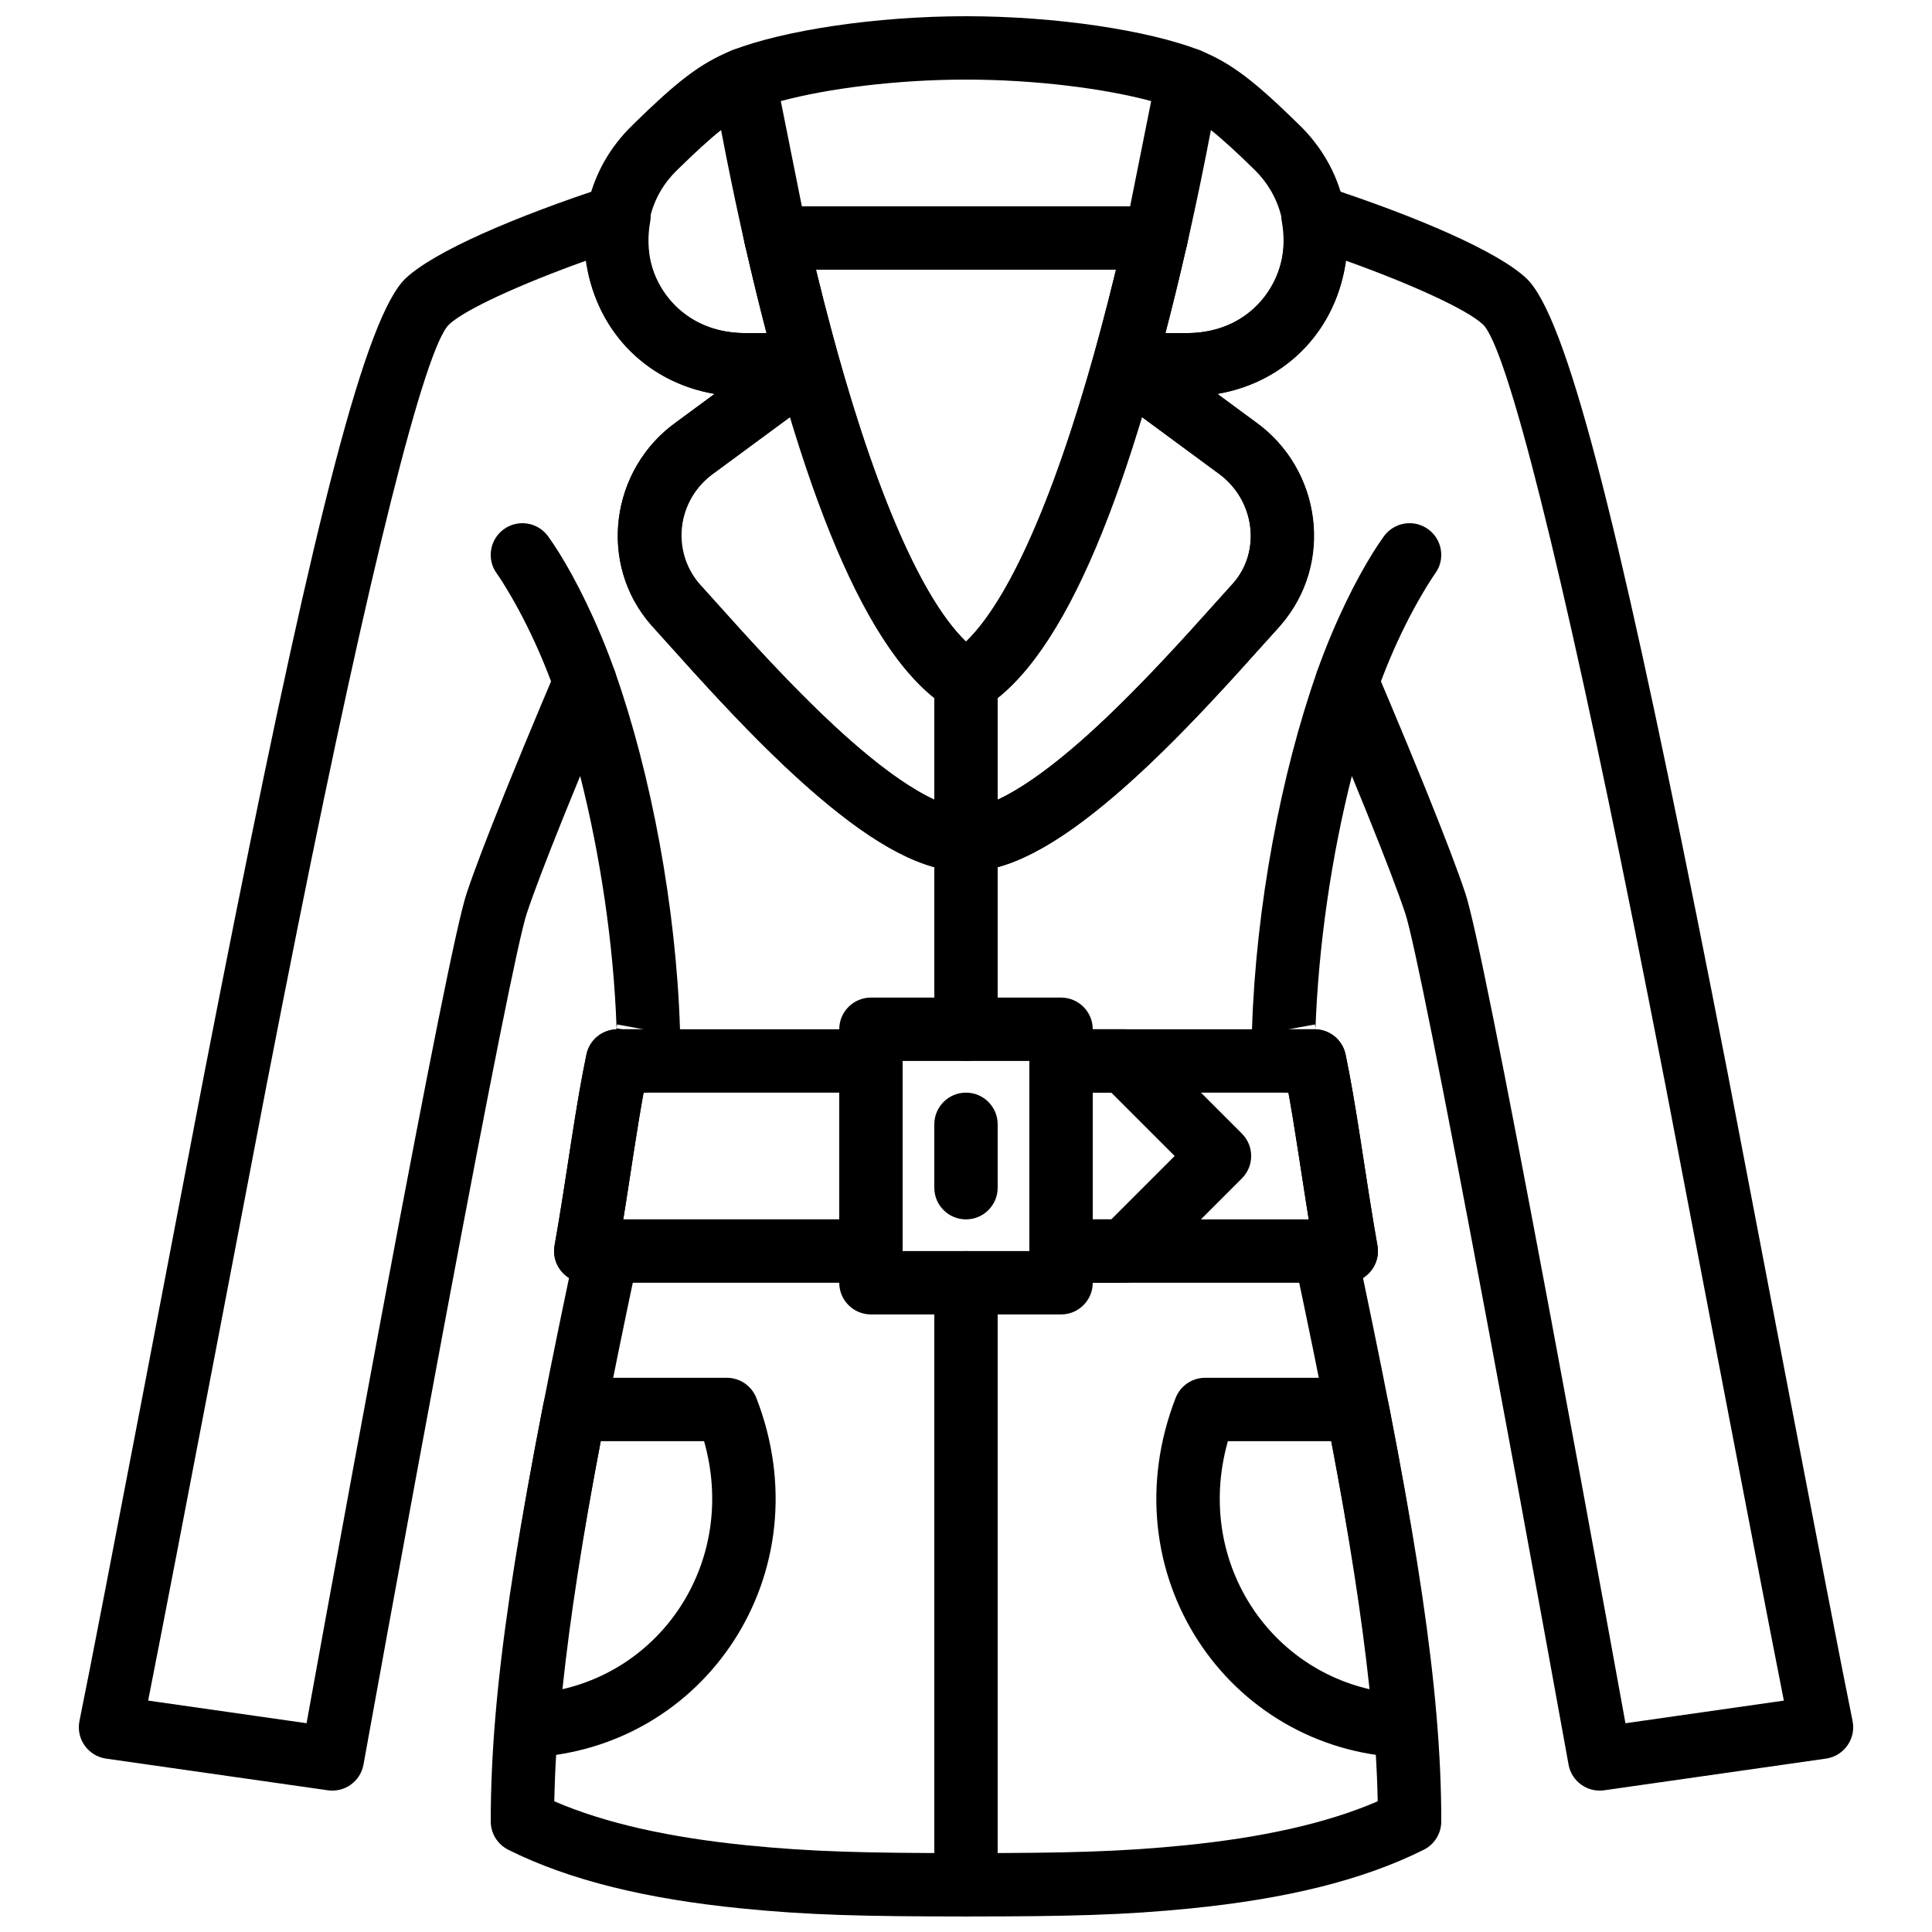
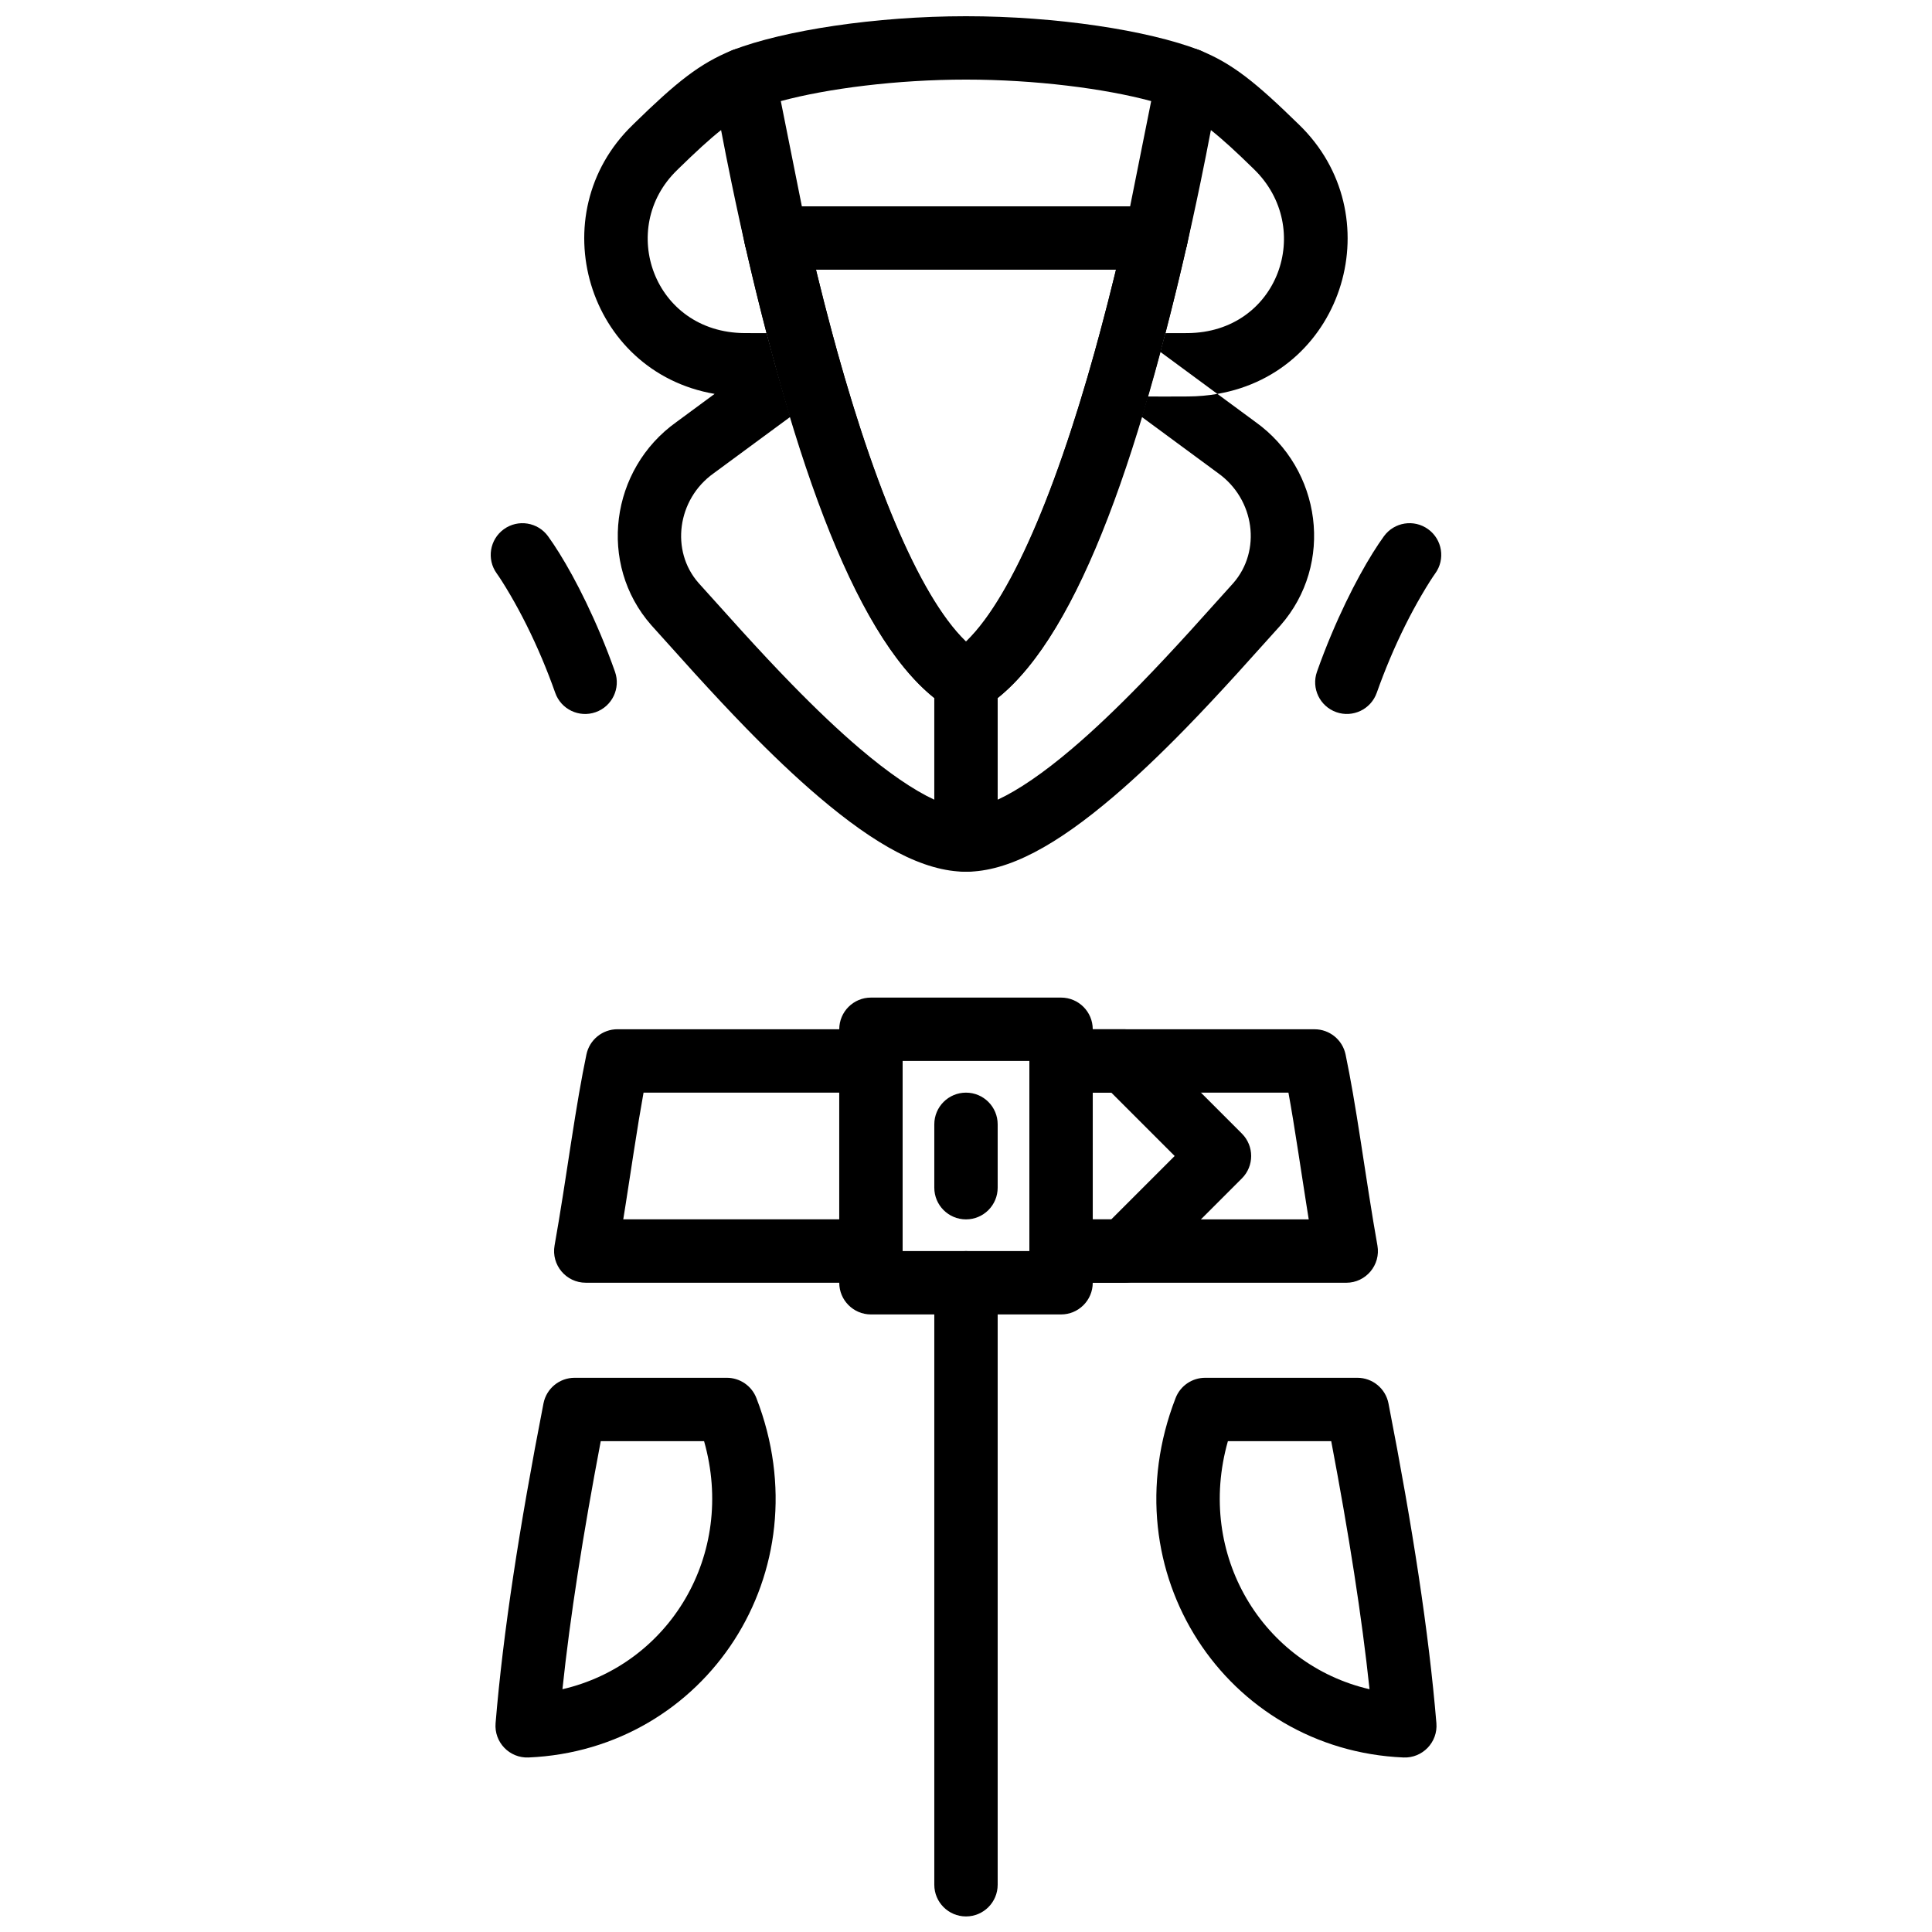
<svg xmlns="http://www.w3.org/2000/svg" width="800px" height="800px" version="1.1" viewBox="144 144 512 512">
  <defs>
    <clipPath id="c">
      <path d="m332 148.09h136v67.906h-136z" />
    </clipPath>
    <clipPath id="b">
-       <path d="m164 192h472v459.9h-472z" />
-     </clipPath>
+       </clipPath>
    <clipPath id="a">
      <path d="m391 475h18v176.9h-18z" />
    </clipPath>
  </defs>
  <path d="m306.98 322.02c-1.188-3.363-2.457-6.637-3.797-9.824-5.144-12.207-10.336-21.094-13.938-26.07-2.719-3.758-7.969-4.598-11.727-1.875-3.754 2.719-4.598 7.969-1.875 11.723 0.656 0.91 1.926 2.844 3.613 5.731 2.867 4.91 5.75 10.609 8.449 17.012 1.211 2.883 2.363 5.848 3.438 8.895 1.543 4.371 6.34 6.664 10.711 5.121 4.375-1.543 6.668-6.34 5.125-10.711z" fill-rule="evenodd" />
  <path d="m508.85 327.61c1.078-3.047 2.227-6.012 3.441-8.895 2.695-6.402 5.578-12.102 8.449-17.012 1.684-2.887 2.953-4.82 3.609-5.731 2.723-3.754 1.883-9.004-1.875-11.723-3.754-2.723-9.004-1.883-11.727 1.875-3.602 4.977-8.793 13.863-13.938 26.07-1.34 3.188-2.609 6.461-3.797 9.824-1.543 4.371 0.75 9.168 5.125 10.711 4.371 1.543 9.168-0.75 10.711-5.121z" fill-rule="evenodd" />
  <path d="m323.25 255.85c-17.535 12.484-20.887 37.641-6.664 53.809 0.262 0.297 0.262 0.297 0.617 0.688 0.398 0.445 8.199 9.129 10.883 12.082 4.902 5.383 9.281 10.066 13.645 14.547 6.785 6.957 13.152 13.012 19.246 18.195 14.988 12.75 27.703 19.848 39.023 19.848 4.637 0 8.395-3.762 8.395-8.398v-41.984c0-2.941-1.539-5.668-4.055-7.188-12.121-7.32-25.039-34.262-36.516-73.484-5.129-17.527-9.672-36.352-13.566-55.184-1.363-6.598-2.551-12.719-3.551-18.211-0.598-3.277-1-5.609-1.199-6.832-0.871-5.312-6.445-8.441-11.438-6.426-8.684 3.516-14.84 8.496-26.066 19.461-0.199 0.195-0.199 0.195-0.324 0.324-24.512 23.672-12.141 65.473 21.699 71.289zm14.562-63.672c2.793 13.512 5.914 27.027 9.352 40.109 1.457 5.555 2.973 11.027 4.539 16.391 0.574 1.961 1.152 3.891 1.73 5.793 11.242 36.918 23.559 62.809 38.168 74.508v26.949c-5.457-2.523-12.164-7.098-19.742-13.547-5.652-4.809-11.656-10.52-18.105-17.133-4.211-4.32-8.465-8.867-13.242-14.121-2.644-2.906-10.418-11.562-10.883-12.074-0.191-0.215-0.191-0.215-0.523-0.586-7.469-8.492-5.644-22.152 3.996-29.02l29.895-22.02c6.523-4.809 3.125-15.156-4.981-15.156-2.219 0-3.992 0-6.519 0.008-2.258 0.008-3.223 0.008-4.324 0.008-2.027 0.004-3.82 0-5.891-0.016-24.082-0.164-33.75-27.824-17.832-43.199 0.23-0.23 0.23-0.23 0.355-0.355 4.613-4.5 8.172-7.785 11.289-10.246 0.812 4.285 1.719 8.875 2.719 13.707z" fill-rule="evenodd" />
  <path d="m476.26 188.79c16.203 15.66 6.535 43.32-17.543 43.484-2.074 0.016-3.867 0.02-5.887 0.016-1.109 0-2.074 0-4.332-0.008-2.527-0.008-4.301-0.008-6.516-0.008-8.109 0-11.508 10.348-4.981 15.156l29.781 21.941c9.754 6.945 11.574 20.605 4.016 29.199-0.238 0.27-0.238 0.27-0.406 0.453-0.488 0.543-8.266 9.199-10.906 12.105-4.781 5.254-9.035 9.801-13.246 14.121-6.449 6.613-12.449 12.324-18.105 17.133-7.578 6.449-14.285 11.023-19.742 13.547v-26.949c14.613-11.699 26.93-37.59 38.168-74.508 0.582-1.902 1.156-3.832 1.73-5.793 1.57-5.363 3.082-10.836 4.539-16.391 3.438-13.082 6.559-26.598 9.352-40.109 1-4.832 1.906-9.422 2.719-13.703 3.129 2.469 6.711 5.769 11.359 10.312zm-29.297 45.121-4.981 6.758v8.398c2.199 0 3.957 0.004 6.473 0.008 2.262 0.008 3.238 0.008 4.356 0.012 2.062 0 3.902-0.004 6.023-0.02 2.703-0.02 5.301-0.25 7.781-0.68zm41.25-56.918c-11.449-11.184-17.605-16.164-26.289-19.68-4.992-2.016-10.566 1.113-11.438 6.426-0.199 1.223-0.602 3.555-1.199 6.832-1 5.492-2.188 11.613-3.551 18.211-3.894 18.832-8.434 37.656-13.562 55.184-11.48 39.223-24.398 66.164-36.52 73.484-2.516 1.52-4.055 4.246-4.055 7.188v41.984c0 4.637 3.758 8.398 8.398 8.398 11.316 0 24.035-7.098 39.02-19.848 6.094-5.184 12.461-11.238 19.246-18.195 4.363-4.481 8.746-9.164 13.645-14.547 2.688-2.953 10.484-11.637 10.91-12.109 0.328-0.363 0.328-0.363 0.5-0.555 14.312-16.273 10.961-41.43-6.684-53.996l-10.02-7.383c33.84-5.812 46.207-47.625 21.598-71.395z" fill-rule="evenodd" />
  <g clip-path="url(#c)">
    <path d="m400 148.3c-23.973 0-48.203 3.738-61.789 8.953-3.82 1.469-6.027 5.473-5.223 9.488l8.395 41.984c0.785 3.922 4.231 6.75 8.234 6.75h100.76c4.004 0 7.449-2.828 8.234-6.75l8.398-41.984c0.801-4.016-1.406-8.02-5.227-9.488-13.582-5.215-37.816-8.953-61.785-8.953zm43.496 50.379h-86.996l-5.578-27.887c12.305-3.328 30.754-5.699 49.078-5.699 18.32 0 36.77 2.371 49.074 5.699z" fill-rule="evenodd" />
  </g>
  <path d="m450.35 198.68h-100.7c-5.391 0-9.387 5.008-8.188 10.266 14.59 63.953 31.844 109.39 54.195 122.88 2.668 1.609 6.008 1.609 8.676 0 22.352-13.492 39.609-58.926 54.195-122.88 1.199-5.258-2.793-10.266-8.184-10.266zm-50.348 115.38c-14.094-13.441-28.055-50.289-39.75-98.586h79.496c-11.695 48.297-25.656 85.145-39.746 98.586z" fill-rule="evenodd" />
  <g clip-path="url(#b)">
    <path d="m333.38 248.39-10.125 7.461c-17.535 12.484-20.887 37.641-6.664 53.809 0.996 1.109 8.812 9.809 11.504 12.77 4.898 5.383 9.277 10.066 13.645 14.547 6.777 6.949 13.141 13 19.23 18.184 14.992 12.758 27.711 19.859 39.035 19.859 11.32 0 24.039-7.102 39.031-19.859 6.09-5.184 12.453-11.234 19.23-18.184 4.367-4.481 8.75-9.164 13.648-14.547 2.691-2.961 10.504-11.66 10.91-12.109 14.812-16.828 11.461-41.984-6.184-54.551l-10.016-7.379c19-3.246 31.832-17.789 34-35.332 17.82 6.394 32.234 13.027 36.359 16.922 6.445 6.086 21.133 65.055 40.109 159.68 2.641 13.164 5.387 27.094 8.309 42.109 2.617 13.457 23.797 124.79 31.336 162.91l-41.977 5.996c-0.094-0.512-0.203-1.113-0.332-1.832-1.414-7.789-2.996-16.473-4.703-25.82-4.879-26.711-9.805-53.426-14.469-78.359-0.605-3.25-0.605-3.25-1.215-6.496-11.562-61.633-19.16-99.793-21.703-107.41-1.988-5.981-5.394-14.891-9.879-26.023-0.562-1.391-0.562-1.391-1.121-2.777-2.773-6.844-5.746-14.012-8.715-21.082-1.039-2.473-2.004-4.758-2.871-6.797-0.52-1.227-0.891-2.098-1.094-2.566-3.012-7.035-13.09-6.707-15.637 0.504-9.516 26.945-16.203 62.254-17.227 94.723l0.133 1.77 1.484 8.16c0.715 3.918 4.074 6.785 8.035 6.891 0.805 4.41 1.629 9.457 2.656 16.102-0.043-0.273 1.586 10.309 2.07 13.379 0.285 1.816 0.559 3.535 0.828 5.184-3.066 1.73-4.891 5.32-4.098 9.066 14.469 68.129 21.531 109.89 22.203 144.07-13.586 5.863-30.707 9.621-51.164 11.668-16.879 1.688-30.926 2.059-57.941 2.059-27.02 0-41.066-0.371-57.945-2.059-20.457-2.047-37.574-5.805-51.164-11.668 0.664-34.184 7.664-75.613 22.203-144.07 0.793-3.746-1.031-7.336-4.098-9.066 0.27-1.648 0.543-3.367 0.832-5.184 0.48-3.07 2.109-13.652 2.066-13.379 1.027-6.644 1.855-11.691 2.66-16.102 3.957-0.105 7.32-2.973 8.031-6.891l1.488-8.16 0.129-1.77c-1.02-32.469-7.711-67.777-17.227-94.723-2.547-7.211-12.625-7.539-15.637-0.504-0.199 0.469-0.57 1.34-1.094 2.566-0.867 2.039-1.832 4.324-2.871 6.797-2.969 7.07-5.938 14.238-8.715 21.082-0.559 1.387-0.559 1.387-1.121 2.777-4.484 11.133-7.887 20.043-9.883 26.027-2.539 7.609-10.137 45.77-21.695 107.4-0.609 3.246-0.609 3.246-1.219 6.496-4.664 24.934-9.59 51.648-14.469 78.359-1.707 9.348-3.289 18.031-4.699 25.82-0.133 0.719-0.242 1.32-0.332 1.832l-41.98-5.996c7.539-38.125 28.723-149.45 31.34-162.91 2.918-15.016 5.664-28.945 8.305-42.109 18.977-94.621 33.668-153.59 40.113-159.68 4.125-3.894 18.539-10.527 36.359-16.922 2.168 17.543 14.996 32.086 33.996 35.332zm-25.984 167.99c0.02 0.555 8.422 0.621 8.422 0.621l-8.262-1.504-1.484 8.16 8.258 1.504v-8.398h-6.691c-4.156 0.152-7.43 2.894-8.219 6.688-1.355 6.504-2.496 13.172-4.117 23.633 0.039-0.246-1.582 10.305-2.059 13.344-0.812 5.144-1.527 9.473-2.269 13.645-0.625 3.527 1.035 6.856 3.824 8.598-14.258 67.918-20.746 108.67-20.746 144.02 0 3.18 1.797 6.09 4.641 7.512 16.391 8.195 36.953 13.062 61.699 15.539 17.605 1.762 32.051 2.141 59.613 2.141 27.559 0 42.004-0.379 59.613-2.141 24.746-2.477 45.305-7.344 61.695-15.539 2.844-1.422 4.641-4.332 4.641-7.512 0-35.293-6.551-76.391-20.746-144.02 2.789-1.742 4.453-5.07 3.824-8.598-0.742-4.172-1.457-8.5-2.266-13.645-0.48-3.039-2.102-13.59-2.062-13.344-1.621-10.461-2.762-17.129-4.113-23.633-0.789-3.793-4.066-6.535-7.906-6.68-0.164-0.004-7.008-0.008-7.008-0.008v8.398l8.262-1.504-1.488-8.16-8.262 1.504 8.395 0.262c0.801-23.086 4.367-46.723 9.668-67.617 1.199 2.91 2.379 5.793 3.527 8.621 0.551 1.367 0.551 1.367 1.105 2.738 4.363 10.832 7.672 19.492 9.527 25.059 2.152 6.453 9.949 45.609 21.125 105.2 0.609 3.242 0.609 3.242 1.215 6.488 4.66 24.906 9.582 51.598 14.457 78.285 1.707 9.344 3.285 18.02 4.699 25.801 0.785 4.34 0.785 4.34 1.309 7.231 0.379 2.109 0.379 2.109 0.461 2.555 0.801 4.445 4.977 7.461 9.449 6.82l58.777-8.395c4.789-0.688 8.012-5.266 7.039-10.004-5.066-24.664-30.168-156.64-33.055-171.48-2.926-15.043-5.68-29.008-8.328-42.203-20.945-104.45-34.422-158.55-45.043-168.59-7.488-7.066-28.621-16.266-53.945-24.531-6.039-1.969-11.996 3.219-10.871 9.469 2.809 15.609-7.543 29.445-24.977 29.566-2.078 0.016-3.871 0.02-5.894 0.016-1.102 0-2.066 0-4.324-0.008-2.527-0.008-4.301-0.008-6.516-0.008-8.109 0-11.508 10.348-4.981 15.156l29.781 21.941c9.754 6.945 11.574 20.605 4.016 29.199-0.875 0.973-8.668 9.648-11.316 12.559-4.777 5.25-9.031 9.801-13.246 14.121-6.441 6.609-12.441 12.312-18.09 17.121-12.137 10.328-22.039 15.855-28.148 15.855-6.113 0-16.016-5.527-28.152-15.855-5.648-4.809-11.648-10.512-18.09-17.121-4.215-4.32-8.469-8.871-13.246-14.121-2.648-2.91-10.441-11.586-10.883-12.074-7.992-9.078-6.168-22.738 3.473-29.605l29.895-22.02c6.523-4.809 3.125-15.156-4.981-15.156-2.219 0-3.992 0-6.519 0.008-2.258 0.008-3.223 0.008-4.324 0.008-2.023 0.004-3.816 0-5.891-0.016-17.434-0.121-27.789-13.957-24.98-29.566 1.125-6.25-4.832-11.438-10.871-9.469-25.324 8.266-46.457 17.465-53.941 24.531-10.621 10.031-24.102 64.137-45.047 168.59-2.648 13.195-5.398 27.16-8.324 42.203-2.891 14.848-27.992 146.82-33.059 171.48-0.973 4.738 2.25 9.316 7.039 10.004l58.777 8.395c4.473 0.641 8.648-2.375 9.449-6.82 0.082-0.445 0.082-0.445 0.465-2.555 0.52-2.891 0.52-2.891 1.309-7.231 1.41-7.781 2.988-16.457 4.695-25.801 4.875-26.688 9.797-53.379 14.457-78.285 0.605-3.246 0.605-3.246 1.215-6.488 11.176-59.586 18.973-98.742 21.125-105.19 1.855-5.574 5.164-14.234 9.527-25.066 0.555-1.371 0.555-1.371 1.109-2.738 1.145-2.828 2.324-5.711 3.523-8.621 5.301 20.895 8.867 44.531 9.641 66.734z" fill-rule="evenodd" />
  </g>
  <path d="m425.19 483.94h16.797c2.227 0 4.359-0.887 5.938-2.461l25.188-25.191c3.281-3.277 3.281-8.594 0-11.875l-25.188-25.188c-1.578-1.578-3.711-2.461-5.938-2.461h-16.797c-4.637 0-8.395 3.758-8.395 8.398v50.379c0 4.637 3.758 8.398 8.395 8.398zm8.398-50.383h4.918l16.793 16.793-16.793 16.793h-4.918z" fill-rule="evenodd" />
  <path d="m374.81 492.34h50.379c4.641 0 8.398-3.762 8.398-8.398v-67.176c0-4.637-3.758-8.395-8.398-8.395h-50.379c-4.637 0-8.398 3.758-8.398 8.395v67.176c0 4.637 3.762 8.398 8.398 8.398zm8.395-16.797v-50.379h33.59v50.379z" fill-rule="evenodd" />
  <path d="m309.17 467.14c0.215-1.316 0.43-2.684 0.656-4.109 0.48-3.07 2.109-13.652 2.066-13.379 1.027-6.641 1.855-11.688 2.656-16.098h51.859v33.586zm65.637 16.797c4.637 0 8.395-3.762 8.395-8.398v-50.379c0-4.641-3.758-8.398-8.395-8.398h-67.176c-3.977 0-7.41 2.789-8.219 6.684-1.355 6.508-2.496 13.172-4.117 23.637 0.039-0.246-1.582 10.305-2.059 13.34-0.812 5.148-1.527 9.477-2.269 13.648-0.914 5.144 3.043 9.867 8.27 9.867z" fill-rule="evenodd" />
  <path d="m433.59 433.56h51.859c0.805 4.41 1.629 9.457 2.656 16.098-0.043-0.273 1.586 10.309 2.07 13.379 0.223 1.426 0.441 2.793 0.652 4.109h-57.238zm-8.398-16.793c-4.637 0-8.395 3.758-8.395 8.398v50.379c0 4.637 3.758 8.398 8.395 8.398h75.574c5.223 0 9.18-4.723 8.266-9.867-0.742-4.172-1.457-8.5-2.266-13.648-0.48-3.035-2.102-13.586-2.062-13.34-1.621-10.465-2.762-17.129-4.113-23.637-0.812-3.894-4.246-6.684-8.223-6.684z" fill-rule="evenodd" />
  <path d="m284.06 609.75c46.883-2.008 78.309-49.066 60.387-95.262-1.254-3.231-4.363-5.359-7.828-5.359h-40.348c-4.019 0-7.473 2.848-8.242 6.789-6.398 32.805-10.699 60.66-12.695 84.75-0.418 5.035 3.676 9.297 8.727 9.082zm19.145-83.828h27.383c8.562 30.199-9.297 59.215-37.535 65.738 2.031-19.238 5.449-40.988 10.152-65.738z" fill-rule="evenodd" />
  <path d="m503.72 509.13h-40.344c-3.469 0-6.578 2.129-7.828 5.359-17.926 46.195 13.5 93.254 60.383 95.262 5.051 0.215 9.148-4.047 8.73-9.086-2.004-24.078-6.312-51.98-12.699-84.742-0.766-3.945-4.223-6.793-8.242-6.793zm3.219 82.531c-28.238-6.527-46.098-35.539-37.535-65.734h27.383c4.691 24.723 8.113 46.496 10.152 65.734z" fill-rule="evenodd" />
  <path d="m391.6 441.96v16.793c0 4.637 3.758 8.395 8.398 8.395 4.637 0 8.395-3.758 8.395-8.395v-16.793c0-4.641-3.758-8.398-8.395-8.398-4.641 0-8.398 3.758-8.398 8.398z" fill-rule="evenodd" />
-   <path d="m391.6 366.38v50.383c0 4.637 3.758 8.398 8.398 8.398 4.637 0 8.395-3.762 8.395-8.398v-50.383c0-4.637-3.758-8.395-8.395-8.395-4.641 0-8.398 3.758-8.398 8.395z" fill-rule="evenodd" />
  <g clip-path="url(#a)">
    <path d="m391.6 483.94v159.54c0 4.637 3.758 8.395 8.398 8.395 4.637 0 8.395-3.758 8.395-8.395v-159.54c0-4.641-3.758-8.398-8.395-8.398-4.641 0-8.398 3.758-8.398 8.398z" fill-rule="evenodd" />
  </g>
</svg>